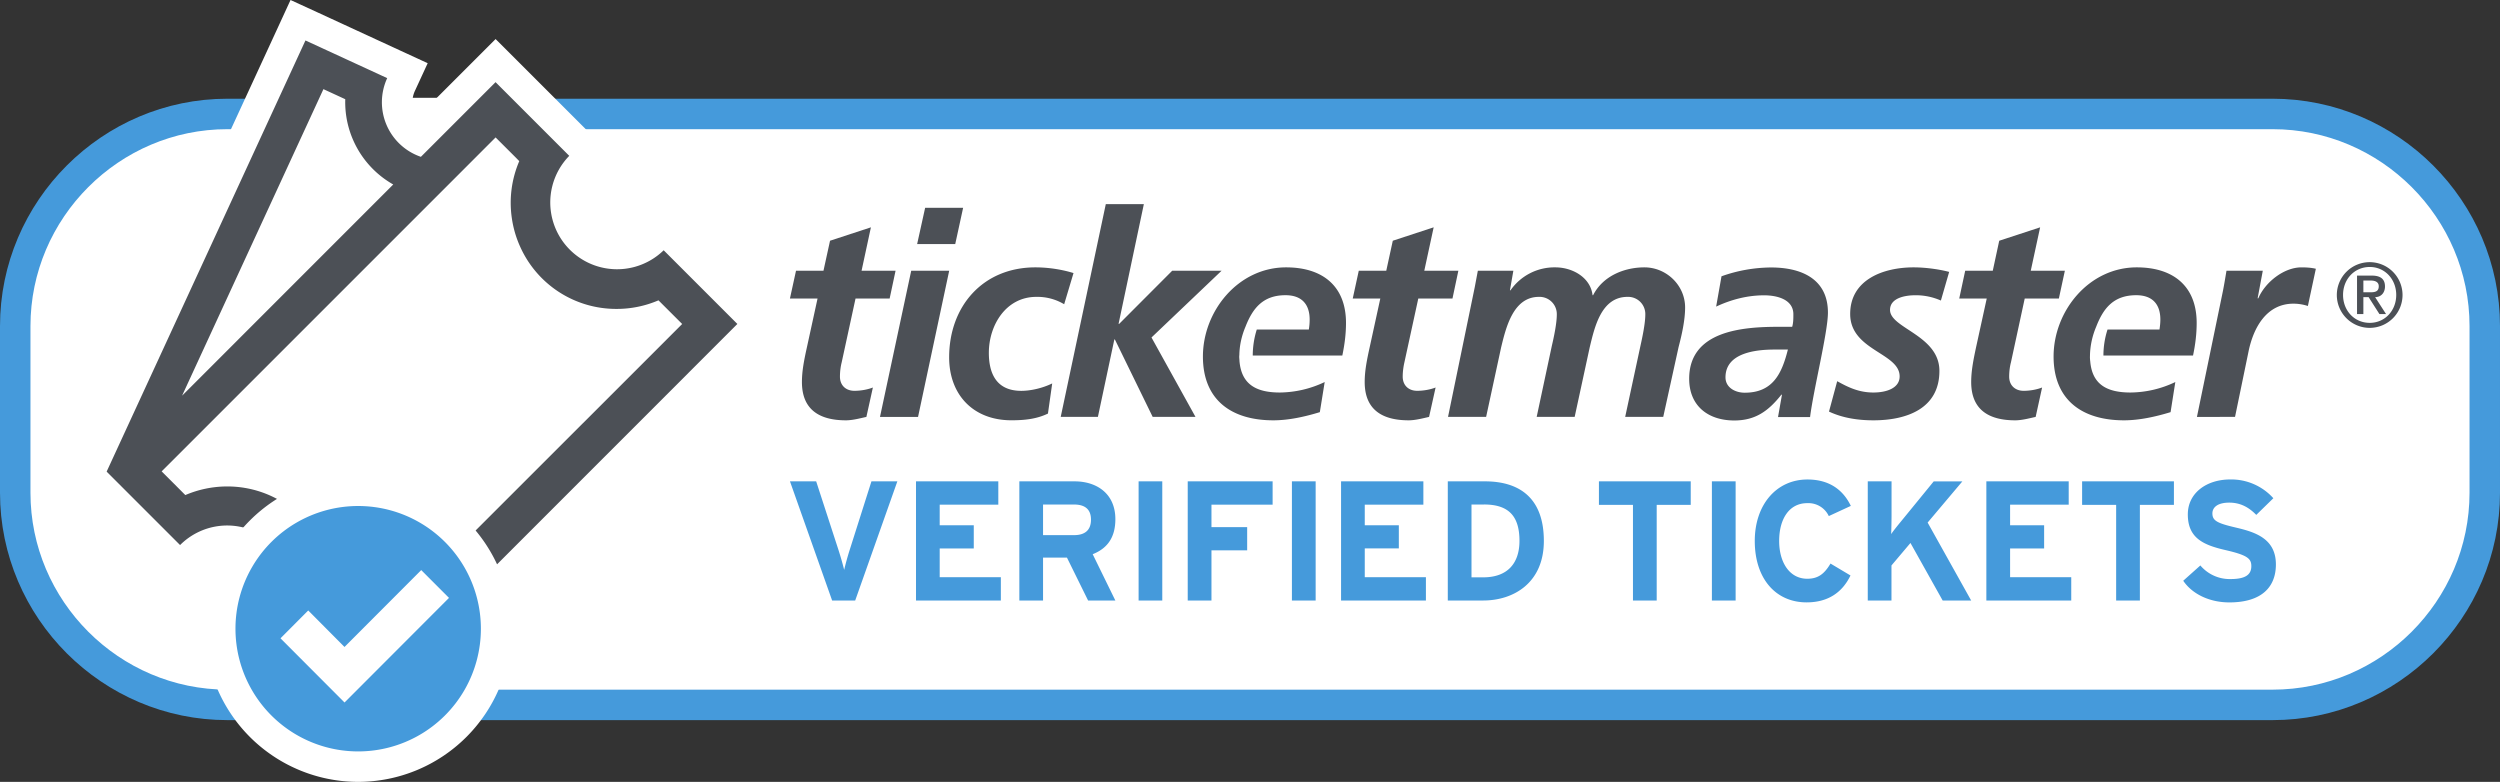
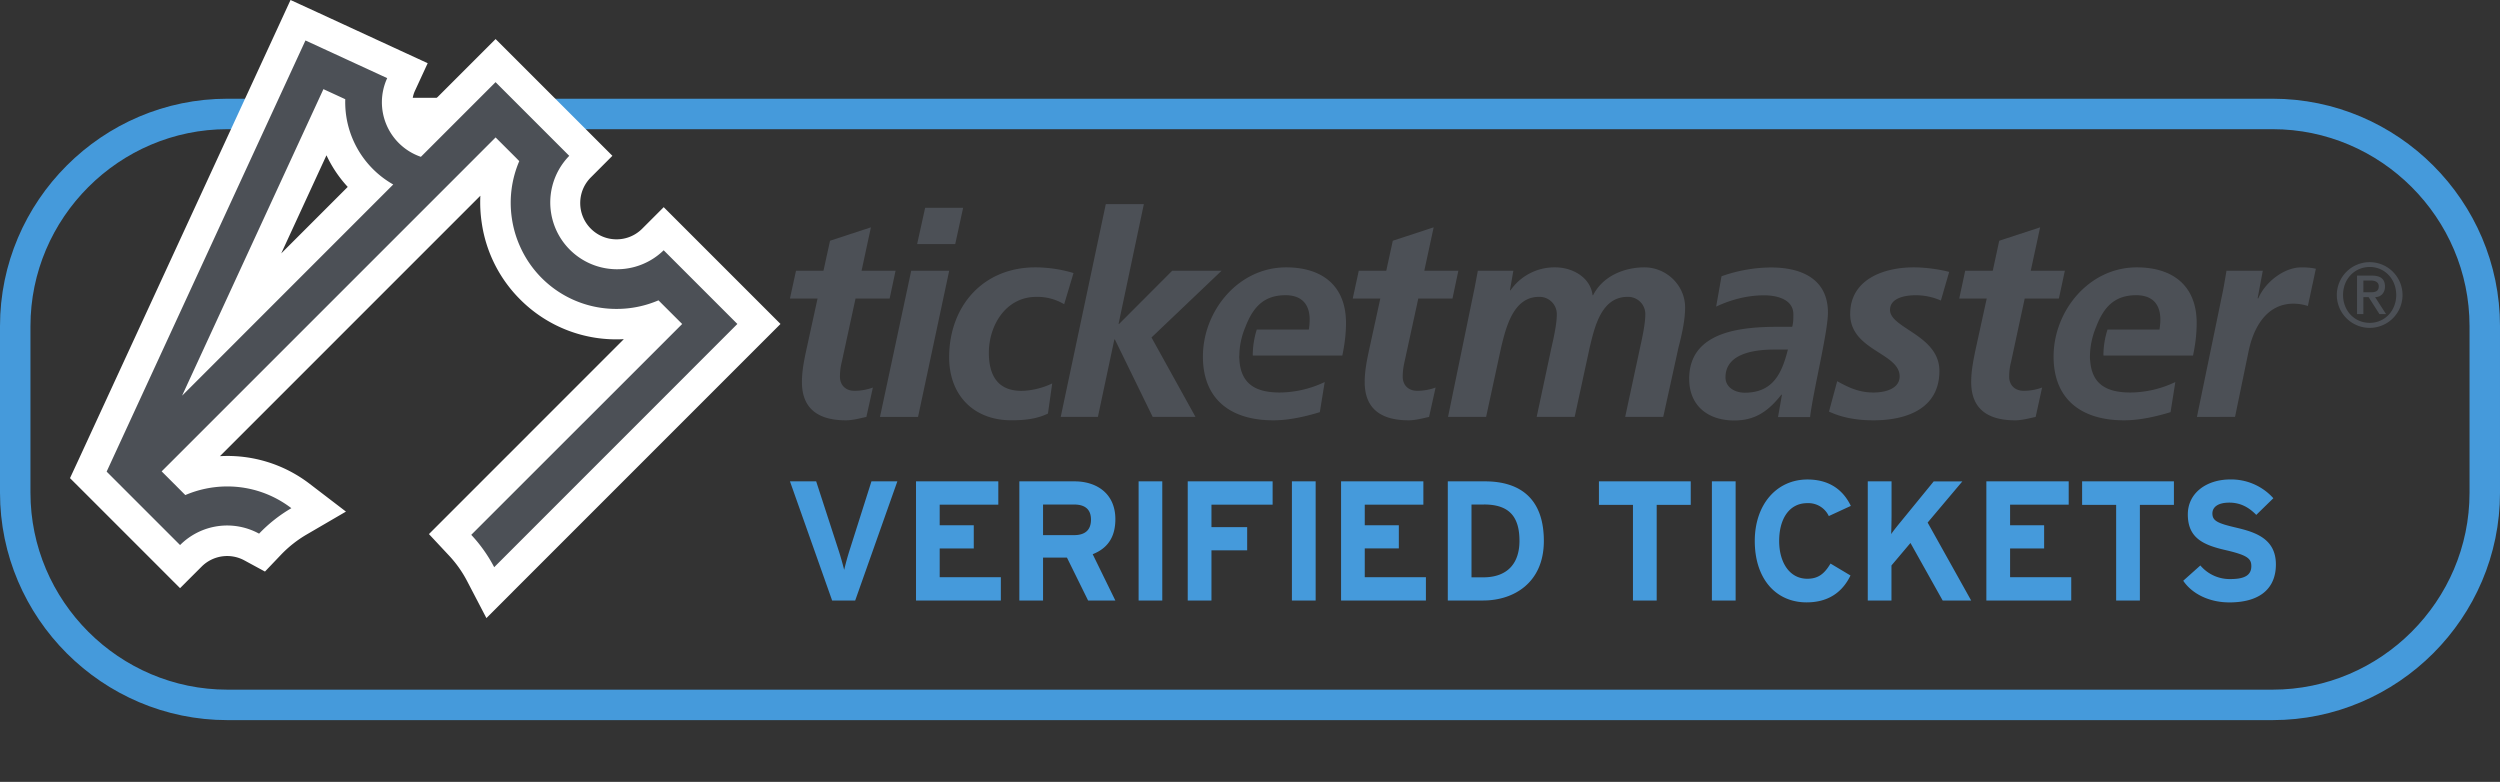
<svg xmlns="http://www.w3.org/2000/svg" height="205.85" width="658.19">
  <rect width="100%" height="100%" fill="#333333" stroke="none" />
-   <path d="M598.32 185.58H59.87c-30.72 0-55.86-25.14-55.86-55.86V85.86C4.01 55.14 29.15 30 59.87 30h538.45c30.72 0 55.86 25.14 55.86 55.86v43.86c0 30.72-25.14 55.86-55.86 55.86" fill="#fff" />
  <path d="M598.32 185.58H59.87c-30.72 0-55.86-25.14-55.86-55.86V85.86C4.01 55.14 29.15 30 59.87 30h538.45c30.72 0 55.86 25.14 55.86 55.86v43.86c0 30.72-25.14 55.86-55.86 55.86z" fill="none" stroke="#459adb" stroke-width="8.02" stroke-miterlimit="10" />
  <path d="M86.2 38.49h40.95V25.75H86.2V38.5" fill="#fff" />
  <path d="M60.99 85.45l36.3-36.31a28.76 28.76 0 0 1-10.33-20.01zm65.56 65.73a34.51 34.51 0 0 0-5.4-7.63l-2.65-2.83 55.4-55.42-1.56-1.56a31.8 31.8 0 0 1-10.04 1.6 31.83 31.83 0 0 1-31.52-27.3 31.78 31.78 0 0 1 1.25-14.62l-1.57-1.56-82.25 82.24 1.57 1.57a32.17 32.17 0 0 1 10.04-1.61c7.03 0 13.7 2.26 19.3 6.55l4.76 3.64-5.17 3a34.68 34.68 0 0 0-7.63 6.02l-2.12 2.22-2.7-1.46a13.48 13.48 0 0 0-16.04 2.32l-2.83 2.83-24.14-24.14 1.28-2.79L78.46 5.33l28.8 13.28-1.68 3.64a11.2 11.2 0 0 0 4.36 14.24l20.53-20.53 25.08 25.07-2.84 2.84a13.58 13.58 0 0 0 9.6 23.16c3.62 0 7.03-1.4 9.59-3.97l2.84-2.84L199.8 85.3l-70.73 70.73-2.53-4.85" fill="#4c5056" />
  <path d="M74.04 66.72l11.91-25.84a32.72 32.72 0 0 0 5.6 8.33L74.04 66.72zM76.49 0l-3.36 7.3L20.9 120.56l-.11.24-2.36 5.08 3.97 3.96.33.33 19 19 5.67 5.68 5.68-5.67a9.5 9.5 0 0 1 11.28-1.63l5.4 2.93 4.23-4.44a31 31 0 0 1 6.75-5.32l10.34-6.03-9.5-7.27a35.5 35.5 0 0 0-23.68-7.32l62.7-62.7 5.3-5.3.57-.57a36.04 36.04 0 0 0 .35 7.07 35.65 35.65 0 0 0 10.12 20.23 35.66 35.66 0 0 0 27.3 10.46l-45.83 45.84-5.48 5.48 5.3 5.67c1.89 2.02 3.5 4.3 4.77 6.75l5.06 9.7 7.73-7.74 64.03-64.03 5.67-5.67-5.67-5.67-19.4-19.4-5.68-5.68-5.67 5.67a9.5 9.5 0 0 1-6.75 2.8 9.5 9.5 0 0 1-6.76-2.8 9.5 9.5 0 0 1-2.8-6.76c0-2.55 1-4.95 2.8-6.75l5.67-5.68-5.67-5.67-19.4-19.4-5.68-5.67-5.67 5.67-15 15a7.16 7.16 0 0 1-.57-7.03l3.36-7.28-7.29-3.36-21.52-9.93L76.49 0zM47.94 104.17l55.59-55.6A24.9 24.9 0 0 1 90.9 26.12l-5.75-2.65-37.21 80.7m32.48-93.52l21.52 9.92a15.18 15.18 0 0 0 8.87 20.72l19.66-19.66 19.4 19.4a17.58 17.58 0 0 0 24.86 24.86l19.4 19.4-64.02 64.04a38.68 38.68 0 0 0-6.04-8.52L179.6 85.3l-6.24-6.23a27.82 27.82 0 0 1-11.04 2.26 27.69 27.69 0 0 1-25.4-16.44 27.57 27.57 0 0 1-2.16-7.42 27.82 27.82 0 0 1 1.95-15.05l-.9-.92-5.33-5.32-10.25 10.26-5.3 5.3-69.82 69.82-2.55 2.54 2.98 2.98 3.25 3.26a28.03 28.03 0 0 1 11.05-2.27c6.18 0 12.04 2.03 16.87 5.72a38.7 38.7 0 0 0-8.5 6.71 17.5 17.5 0 0 0-20.8 3l-19-19-.33-.33.11-.25L80.42 10.65" fill="#fff" />
-   <path d="M90.71 179.27l21.84-21.86-1.65-1.64L90.7 176l-9.55-9.6-1.63 1.64zm3.59 22.57a36.36 36.36 0 0 1-36.32-36.31A36.36 36.36 0 0 1 94.3 129.2a36.36 36.36 0 0 1 36.31 36.32 36.36 36.36 0 0 1-36.31 36.31" fill="#459adb" />
-   <path d="M94.3 125.2a40.37 40.37 0 0 0-40.33 40.33 40.37 40.37 0 0 0 40.33 40.32 40.37 40.37 0 0 0 40.32-40.32A40.37 40.37 0 0 0 94.3 125.2zm-3.6 45.13l-9.55-9.61-7.3 7.33 16.86 16.9 27.5-27.54-7.31-7.32-20.2 20.24m3.6-37.11a32.3 32.3 0 1 1 0 64.61 32.3 32.3 0 0 1 0-64.61" fill="#fff" />
  <path d="M225.14 158.1h-6.06l-11.1-31.37h6.9l5.9 18.15a82 82 0 0 1 1.47 5.15 73.7 73.7 0 0 1 1.42-5.15l5.76-18.15h6.82l-11.1 31.37m16.01 0v-31.37h21.67v6.14H247.4v5.42h8.97v6.1h-8.97v7.57h16.1v6.14h-22.34m41.61-25.27h-8.16v8.06h8.16c2.9 0 4.46-1.34 4.46-4.08 0-2.82-1.7-3.98-4.46-3.98zm3.7 25.27l-5.57-11.3h-6.29v11.3h-6.24v-31.37h14.54c5.88 0 10.74 3.27 10.74 9.95 0 4.7-2 7.66-5.97 9.23l5.97 12.2h-7.18m13.3-.01v-31.37H306v31.37h-6.24m19.19-25.23v5.92h9.4v6.1h-9.4v13.21h-6.25v-31.37h22.35v6.14h-16.1m21.18 25.23v-31.37h6.25v31.37h-6.25m12.94 0v-31.37h21.67v6.14h-15.43v5.42h8.97v6.1h-8.97v7.57h16.1v6.14h-22.34m37.64-25.27h-3.3V152h3.08c6.56 0 9.55-3.86 9.55-9.6 0-6.4-2.73-9.58-9.33-9.58zm-.22 25.27h-9.32v-31.37h9.77c8.92 0 15.52 4.21 15.52 15.69 0 11.02-7.94 15.68-15.97 15.68m45.68-25.18v25.18h-6.25v-25.18h-8.96v-6.19h24.17v6.19h-8.96m14.53 25.18v-31.37h6.25v31.37h-6.24m30.77-22.23a5.93 5.93 0 0 0-5.7-3.4c-4.7 0-7.37 4.12-7.37 9.95 0 5.64 2.72 9.95 7.4 9.95 2.82 0 4.47-1.22 6.12-4l5.26 3.14c-2.14 4.44-5.89 7.08-11.55 7.08-8.16 0-13.65-6.27-13.65-16.17 0-9.55 5.71-16.18 13.87-16.18 5.89 0 9.46 2.87 11.42 6.95l-5.8 2.68m29.98 22.23l-8.48-15.15-5 5.92v9.23h-6.24v-31.37H498v8.92c0 1.16-.05 3.99-.1 4.97.45-.71 1.61-2.15 2.46-3.18l8.74-10.7h7.54l-9.14 10.84 11.46 20.52h-7.5m11.5 0v-31.37h21.68v6.14h-15.43v5.42h8.96v6.1h-8.96v7.57h16.1v6.14h-22.35m40.42-25.18v25.18h-6.25v-25.18h-8.96v-6.19h24.17v6.19h-8.96m23.55 25.68c-5.22 0-9.77-2.2-12.14-5.7l4.51-4.03a10.1 10.1 0 0 0 7.98 3.58c3.7 0 5.44-1.03 5.44-3.4 0-2.02-1.07-2.91-6.95-4.26-5.76-1.34-9.77-3.18-9.77-9.36 0-5.7 5-9.2 11.15-9.2a14.9 14.9 0 0 1 11.37 4.94l-4.5 4.39c-2-2.06-4.24-3.23-7.1-3.23-3.34 0-4.45 1.44-4.45 2.83 0 1.97 1.33 2.6 6.28 3.76 4.96 1.17 10.44 2.87 10.44 9.68 0 5.96-3.75 10-12.26 10" fill="#459adb" />
  <path d="M459.34 103.39c7.5 0 9.8-5.16 11.37-11.36h-3.5c-4.87 0-12.93.82-12.93 7.32 0 2.68 2.55 4.04 5.06 4.04m9.8.51H469c-3.43 4.33-6.86 6.8-12.4 6.8-6.95 0-11.88-3.88-11.88-10.98 0-12.71 14.2-13.68 23.62-13.68h3.5c.31-1.05.31-2.17.31-3.3 0-3.87-4.2-4.99-7.7-4.99-4.43 0-8.67 1.12-12.63 2.97l1.41-7.98a39.35 39.35 0 0 1 13.08-2.32c7.71 0 14.94 2.85 14.94 11.88 0 5.16-3.8 20.25-4.7 27.5h-8.44l1.04-5.9M209.57 71.28h7.23l1.73-7.9 10.76-3.53-2.46 11.43h8.95l-1.56 7.32h-8.98l-3.65 16.82c-.23.9-.45 2.24-.45 3.74 0 2.32 1.57 3.73 3.82 3.73 1.78 0 3.59-.37 4.85-.87l-1.71 7.74c-1.74.39-3.67.9-5.39.9-6.79 0-11.58-2.66-11.58-10.08 0-2.98.6-5.9 1.27-8.96l2.84-13.02h-7.27l1.6-7.32m34-16.58h10l-2.08 9.56h-10.03zm-3.67 16.58h10l-8.2 38.48h-10.02l8.22-38.48m40.27 8.82a13.73 13.73 0 0 0-7.34-1.94c-8 0-12.49 7.48-12.49 14.72 0 5 1.67 10.02 8.54 10.02 2.45 0 5.52-.68 8.14-1.95l-1.12 7.93c-3.07 1.49-6.36 1.77-9.64 1.77-9.94 0-16.37-6.63-16.37-16.57 0-13.46 8.89-23.69 22.7-23.69 3.74 0 7.33.66 10.04 1.5l-2.46 8.21m10.96-26.36h10.02l-6.66 31.53h.16l13.96-13.99h13l-18.45 17.57 11.58 20.9h-11.27l-9.95-20.38h-.14l-4.33 20.39h-9.79l11.87-56.02m66.6 17.54h7.24l1.72-7.9 10.76-3.53-2.47 11.43h8.97l-1.55 7.32h-9l-3.66 16.82c-.2.9-.44 2.24-.44 3.74 0 2.32 1.57 3.73 3.81 3.73 1.79 0 3.58-.37 4.85-.87l-1.72 7.74c-1.7.39-3.65.9-5.37.9-6.8 0-11.58-2.66-11.58-10.08 0-2.98.6-5.9 1.27-8.96l2.84-13.02h-7.26l1.59-7.32" fill="#4c5056" />
  <path d="M354.37 85.03c0-9.8-6.26-14.64-15.77-14.64-12.62 0-21.9 11.51-21.9 23.47 0 11.43 7.47 16.8 18.54 16.8 4.1 0 8.37-.97 12.24-2.15l1.28-7.93a28.06 28.06 0 0 1-11.8 2.76c-6.4 0-10.14-2.26-10.64-8.32 0-.35-.06-.7-.06-1.07v-.34h.03c.02-2.61.6-5.2 1.62-7.6 1.92-4.92 4.65-8.29 10.54-8.29 4.18 0 6.35 2.31 6.35 6.42 0 .9-.07 1.72-.22 2.62h-13.7a22.81 22.81 0 0 0-1.06 6.85h23.58c.59-2.82.97-5.66.97-8.58m33.91-9.49l.8-4.26h9.35l-.9 5.15h.15a14.1 14.1 0 0 1 11.81-6.04c4.55 0 9.27 2.69 9.79 7.33h.15c2.53-5.01 8.14-7.33 13.52-7.33 5.76 0 10.7 4.71 10.7 10.55 0 3.42-.9 7.3-1.72 10.44l-4.04 18.38h-10.02l4.03-18.75c.52-2.32 1.27-5.9 1.27-8.21a4.52 4.52 0 0 0-4.7-4.64c-6.94 0-8.67 8.07-9.94 13.3l-3.96 18.3h-10l4-18.75c.55-2.32 1.3-5.9 1.3-8.21a4.54 4.54 0 0 0-4.72-4.64c-6.78 0-8.68 8.14-9.94 13.3l-3.95 18.3h-10.03l7.05-34.22M511 79.13a16.35 16.35 0 0 0-6.7-1.4c-2.97 0-6.7.81-6.7 3.86 0 4.87 13 6.65 13 16.07 0 10.01-8.76 13-17.37 13-4 0-8.06-.59-11.7-2.3l2.16-8c2.83 1.57 5.66 2.98 9.54 2.98 3.38 0 6.9-1.12 6.9-4.25 0-6.21-13.02-6.8-13.02-16.43 0-9.06 8.75-12.27 16.7-12.27 3.64 0 7.39.66 9.36 1.2l-2.18 7.54m6.41-7.85h7.25l1.7-7.9 10.77-3.53-2.47 11.43h8.98l-1.58 7.32h-8.99l-3.63 16.82c-.24.9-.46 2.24-.46 3.74 0 2.32 1.59 3.73 3.82 3.73 1.78 0 3.58-.37 4.85-.87l-1.7 7.74c-1.75.39-3.68.9-5.38.9-6.8 0-11.59-2.66-11.59-10.08 0-2.98.6-5.9 1.24-8.96l2.85-13.02h-7.24l1.57-7.32m67.89 5.15c.32-1.64.6-3.35.9-5.15h9.56l-1.36 7.26h.18c1.78-4.2 6.71-8.15 11.35-8.15 1.28 0 2.61.08 3.8.37l-2.1 9.8a12.3 12.3 0 0 0-3.8-.61c-7.1 0-10.54 6.34-11.82 12.56l-3.56 17.25H578.4l6.88-33.33m-6.95 8.6c0-9.8-6.27-14.64-15.77-14.64-12.63 0-21.9 11.51-21.9 23.47 0 11.43 7.5 16.8 18.53 16.8 4.11 0 8.38-.97 12.27-2.15l1.25-7.93a27.87 27.87 0 0 1-11.79 2.76c-6.43 0-10.15-2.26-10.62-8.32h-.01c-.03-.35-.06-.7-.06-1.07l.01-.21v-.13c.05-2.61.62-5.2 1.64-7.6 1.9-4.92 4.63-8.29 10.54-8.29 4.2 0 6.35 2.31 6.35 6.42 0 .9-.1 1.72-.23 2.62h-13.68a22.38 22.38 0 0 0-1.08 6.85h23.59c.6-2.82.96-5.66.96-8.58m43.89-8.08h1.95c1.27 0 2.1-.29 2.1-1.59 0-1.15-1.02-1.5-2.1-1.5h-1.95zm-1.67-4.39h3.89c2.35 0 3.47.94 3.47 2.86 0 1.63-1.02 2.81-2.6 2.81l2.88 4.46h-1.74l-2.85-4.46h-1.38v4.46h-1.67zM623.9 85c3.96 0 6.97-3.19 6.97-7.35 0-4.15-3-7.36-6.97-7.36-4.03 0-7.03 3.21-7.03 7.36 0 4.16 3 7.35 7.03 7.35m-.04-15.98a8.66 8.66 0 0 1 8.67 8.63 8.65 8.65 0 1 1-8.67-8.63" fill="#4c5056" />
</svg>